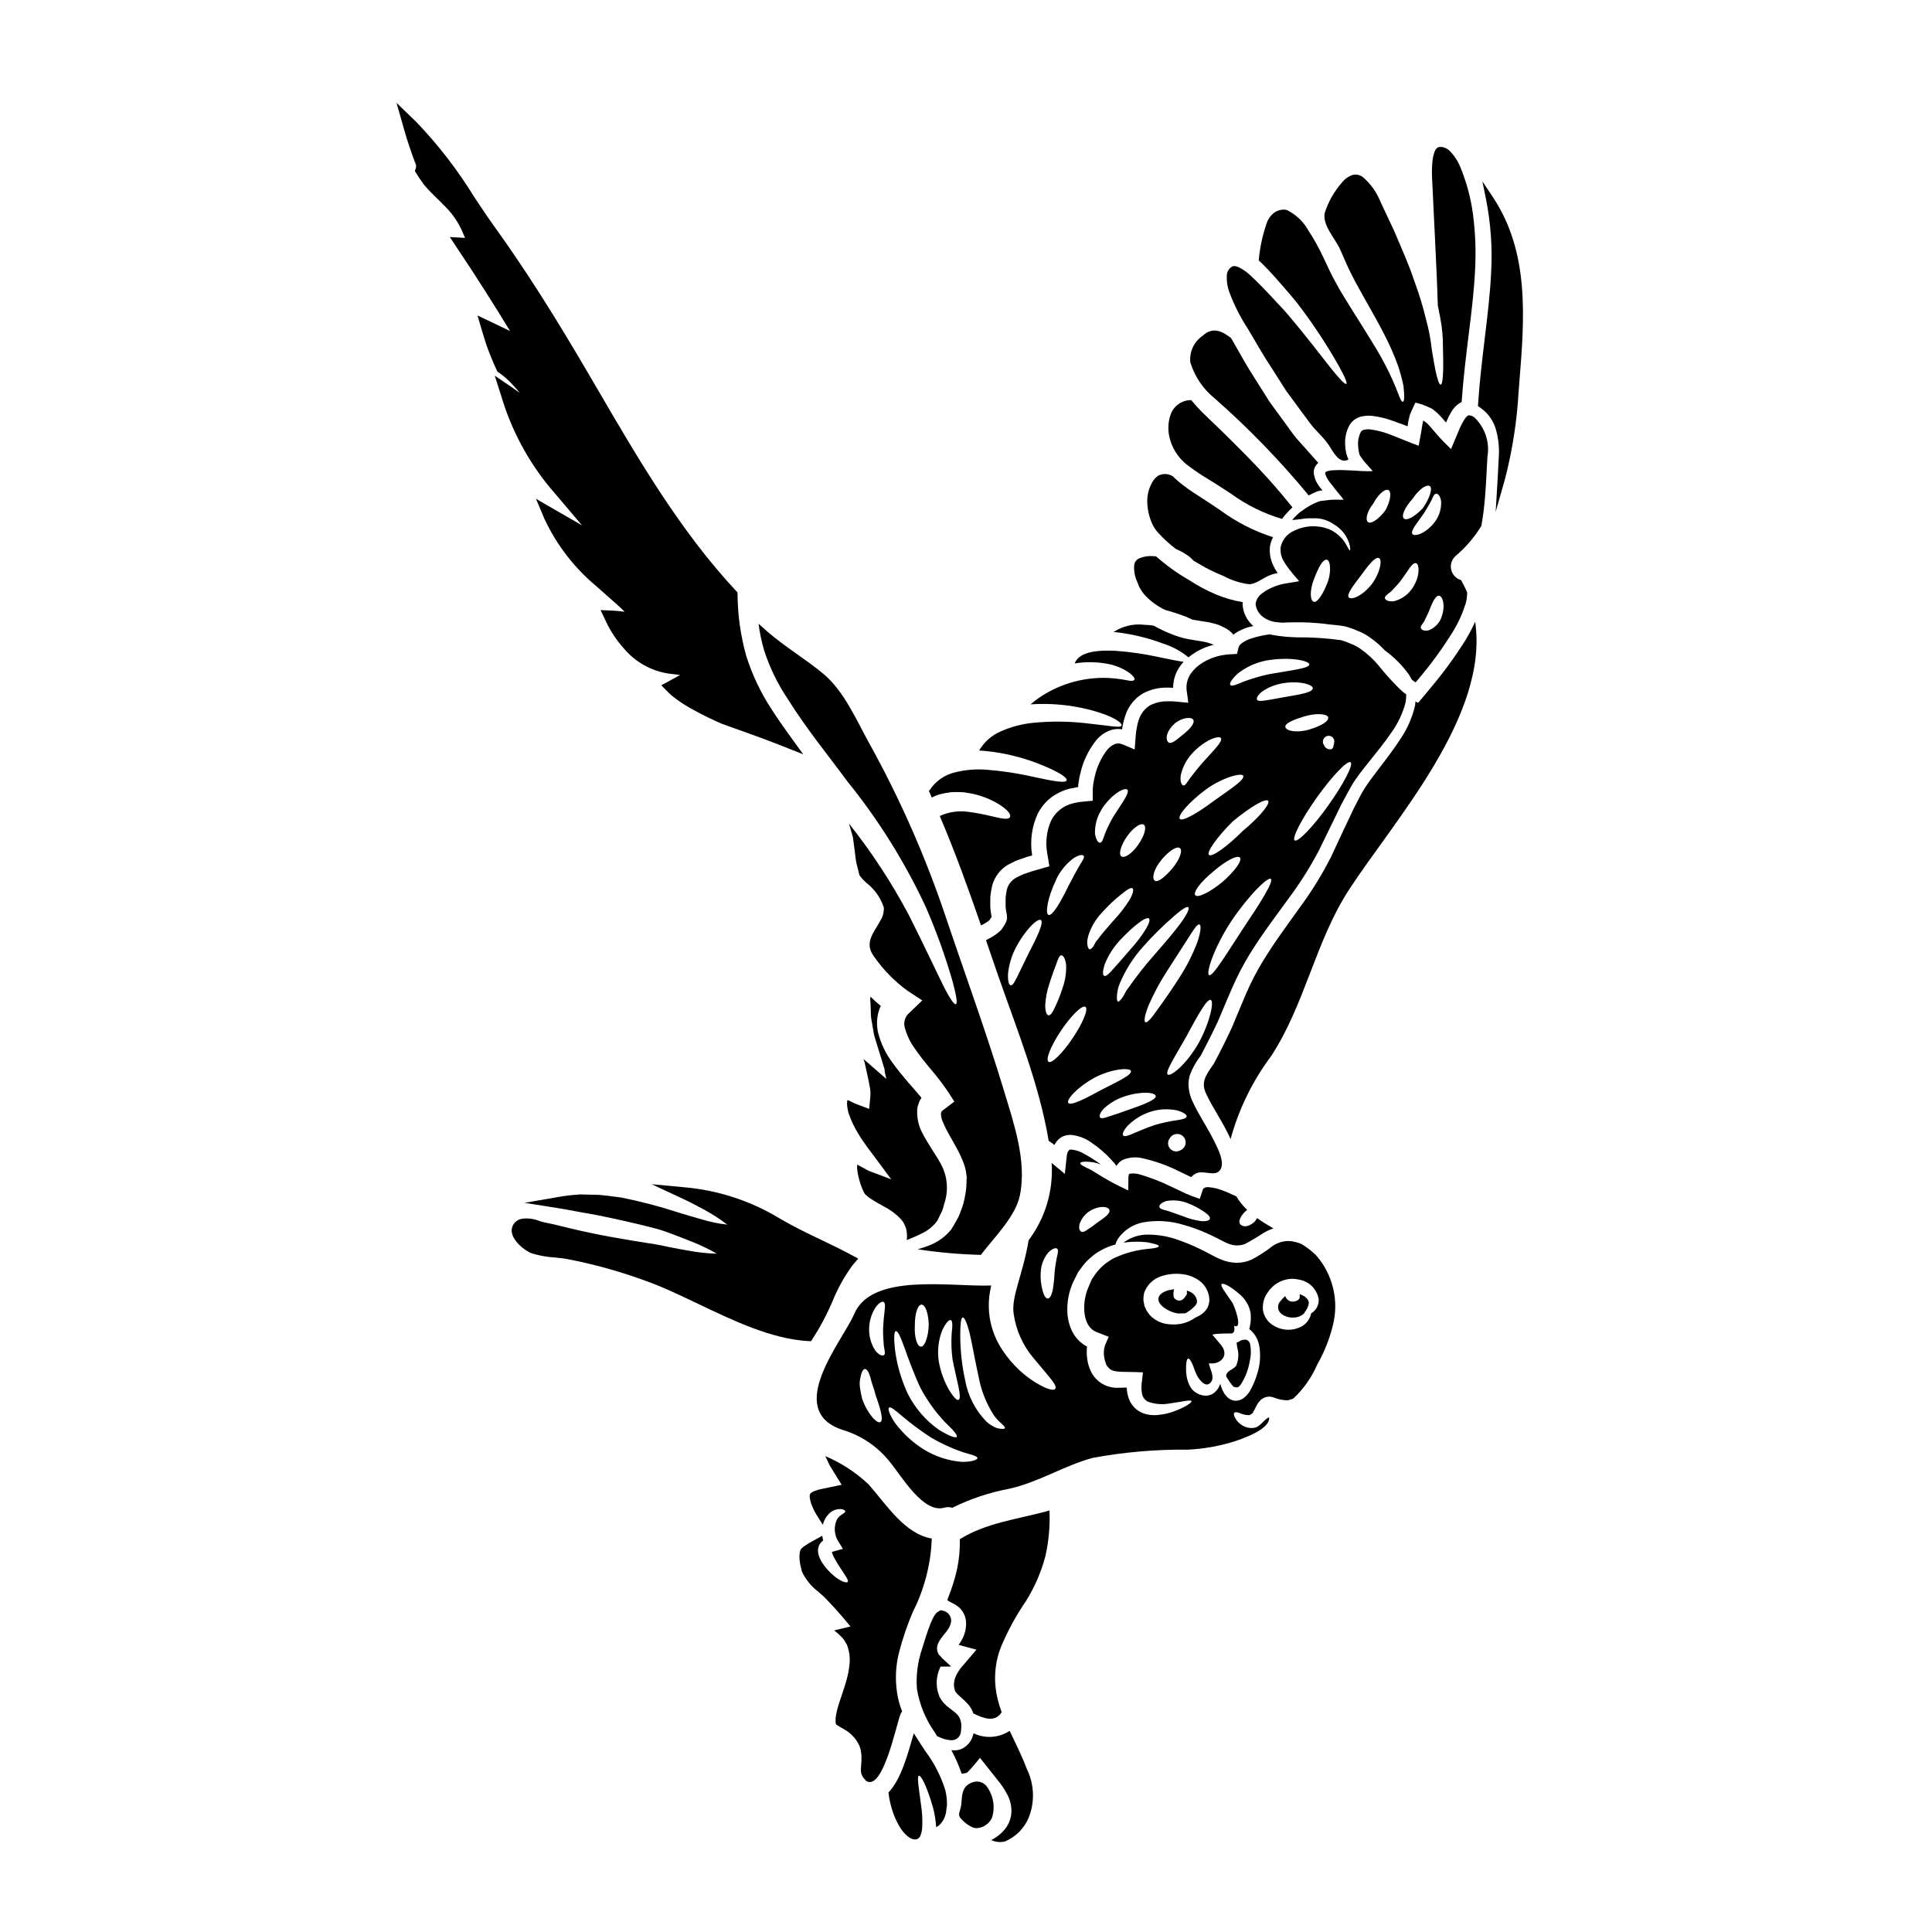
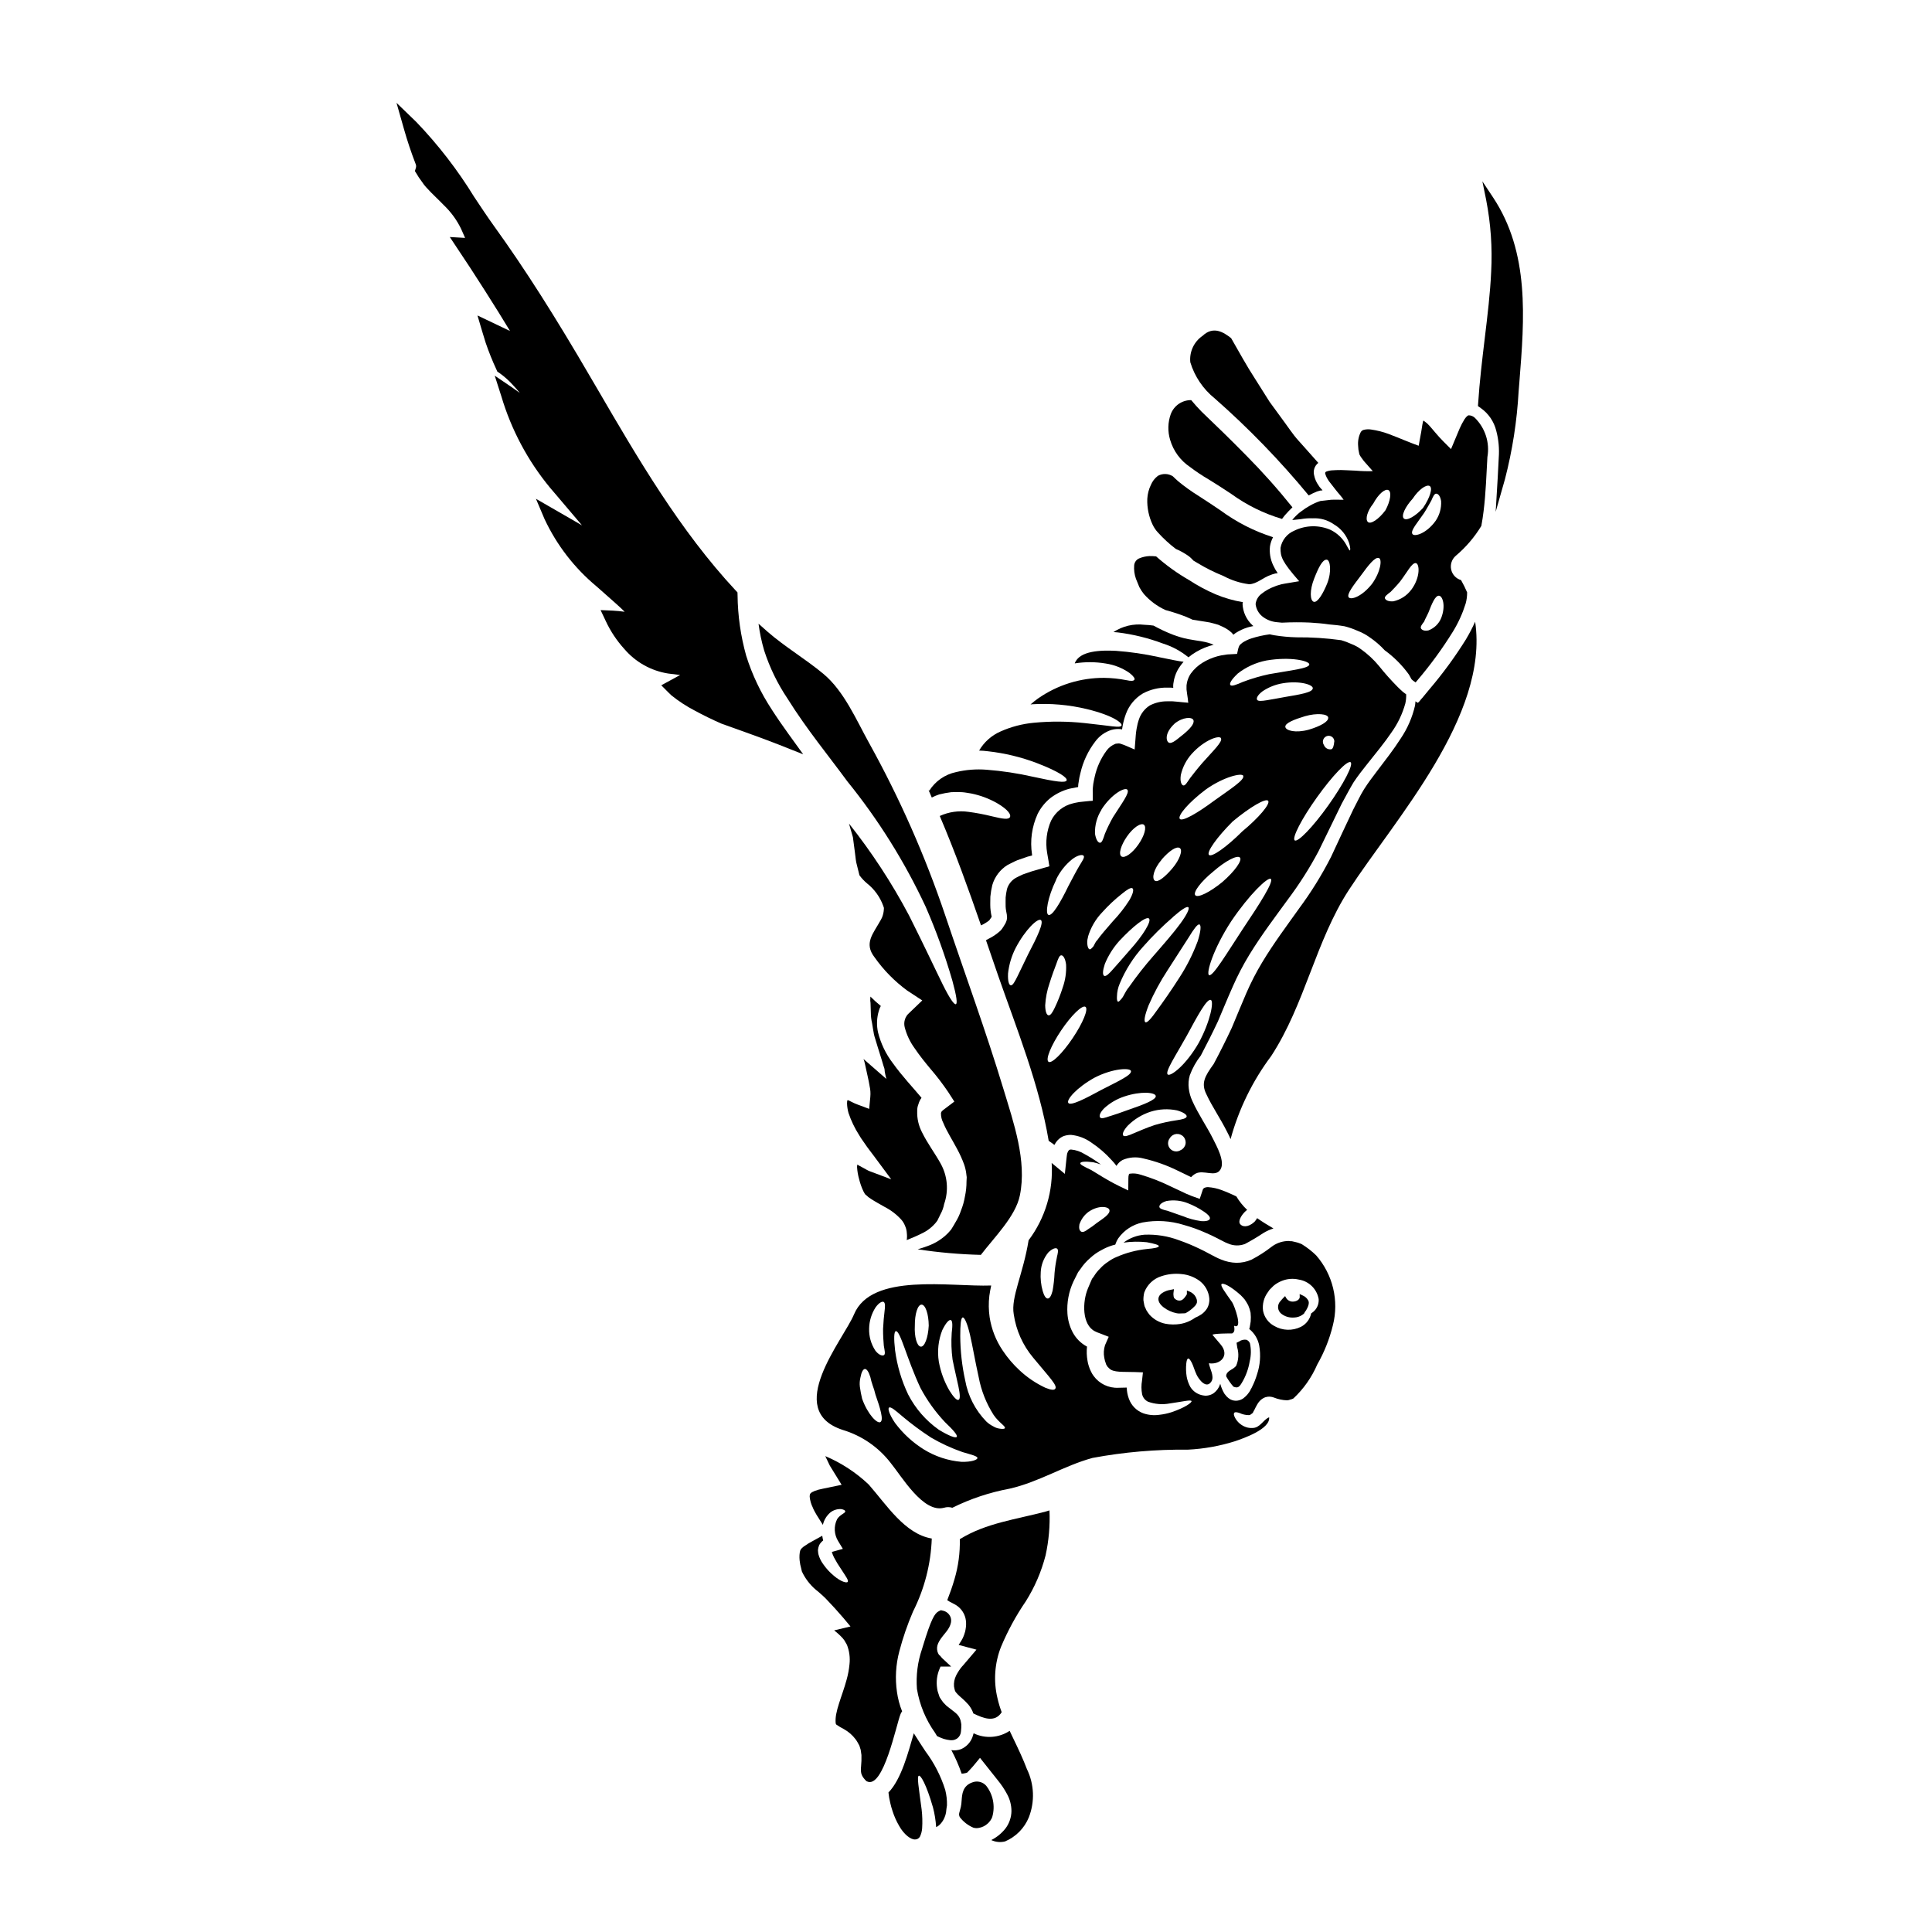
<svg xmlns="http://www.w3.org/2000/svg" fill="#000000" width="800px" height="800px" version="1.1" viewBox="144 144 512 512">
  <g>
    <path d="m398.36 551.9c0.086 3.594-0.395 7.18-1.418 10.625-0.57 1.969-1.227 3.793-1.91 5.543 0.164 0.109 0.328 0.215 0.574 0.355l1.336 0.707c1.465 0.754 2.531 2.109 2.918 3.711 0.176 0.777 0.211 1.574 0.113 2.363-0.055 0.395-0.082 0.656-0.191 1.148h-0.004c-0.059 0.238-0.129 0.477-0.215 0.707-0.121 0.375-0.27 0.738-0.438 1.09l-0.395 0.707c-0.242 0.395-0.465 0.766-0.68 1.066 1.574 0.438 3.148 0.848 4.723 1.254-1.18 1.391-2.316 2.727-3.438 4.039v0.004c-0.594 0.617-1.109 1.305-1.531 2.047-0.164 0.254-0.309 0.516-0.434 0.789-0.441 0.887-0.629 1.879-0.547 2.863 0.215 1.062 0.16 1.254 0.902 2.019 0.652 0.707 1.77 1.5 2.891 2.781 0.59 0.699 1.043 1.5 1.336 2.363 2.594 1.254 5.676 2.539 7.508-0.328-0.457-1.207-0.832-2.449-1.117-3.711-1.09-4.516-0.77-9.258 0.926-13.586 1.773-4.242 3.977-8.293 6.574-12.09 2.363-3.754 4.129-7.852 5.238-12.145 0.867-3.922 1.215-7.941 1.039-11.953-0.328 0.109-0.656 0.215-0.984 0.301-7.824 2.09-15.844 3.027-22.777 7.328z" />
    <path d="m412.44 604.52c-0.301-0.602-0.57-1.18-0.871-1.832-2.848 1.887-6.477 2.137-9.551 0.656l-0.328 1.062c-0.543 1.418-1.637 2.555-3.031 3.148-0.812 0.293-1.684 0.379-2.539 0.25 1.078 2.004 1.992 4.094 2.731 6.246 0.344-0.02 0.68-0.07 1.008-0.16 0.125-0.016 0.246-0.055 0.355-0.113l0.109-0.027 0.273-0.301 0.629-0.656c0.789-0.82 1.773-2.125 2.484-2.945 1.637 2.074 3.246 4.066 4.746 5.977 0.898 1.094 1.691 2.273 2.363 3.519 0.805 1.414 1.227 3.016 1.227 4.641-0.031 1.625-0.566 3.195-1.527 4.504-1.023 1.32-2.328 2.394-3.816 3.148 1.137 0.543 2.434 0.668 3.656 0.355 2.859-1.215 5.125-3.508 6.297-6.387 1.621-4.152 1.43-8.793-0.52-12.797-0.965-2.559-2.246-5.293-3.695-8.289z" />
    <path d="m406.97 625.46c0.809-2.852 0.199-5.922-1.641-8.246-0.926-1.023-2.391-1.363-3.672-0.855-2.547 0.914-2.695 3.07-2.816 4.805l-0.004 0.004c-0.02 0.562-0.09 1.125-0.203 1.68-0.133 0.551-0.266 1.078-0.43 1.633-0.094 0.395-0.02 0.812 0.203 1.152 0.938 1.199 2.164 2.137 3.566 2.731 0.293 0.078 0.594 0.117 0.895 0.117 1.68-0.105 3.176-1.094 3.938-2.594 0.07-0.137 0.125-0.277 0.164-0.426z" />
    <path d="m445.93 299.58c0.344 0.645 0.746 1.258 1.199 1.832 1.59 1.805 3.543 3.254 5.731 4.254 1.887 0.504 3.746 1.113 5.566 1.832 0.602 0.273 1.145 0.492 1.637 0.734 1.145 0.164 2.289 0.355 3.469 0.547 0.738 0.094 1.465 0.25 2.18 0.465l1.145 0.328 1.203 0.543c0.867 0.395 1.664 0.926 2.363 1.574 0.16 0.16 0.301 0.355 0.438 0.516 0.188-0.133 0.395-0.301 0.57-0.438 1-0.645 2.082-1.148 3.219-1.5 0.52-0.164 1.012-0.242 1.504-0.355-0.082-0.082-0.164-0.137-0.246-0.219-1.594-1.469-2.535-3.512-2.621-5.676 0.016-0.148 0.043-0.293 0.086-0.438-2.457-0.406-4.856-1.094-7.152-2.047-2.484-1.059-4.867-2.336-7.125-3.816-3.109-1.789-6.031-3.891-8.715-6.269-0.59-0.066-1.184-0.094-1.773-0.082-0.949 0.043-1.883 0.258-2.758 0.633-0.715 0.328-1.203 1.012-1.281 1.797-0.098 1.211 0.059 2.43 0.465 3.578 0.297 0.719 0.594 1.453 0.898 2.207z" />
    <path d="m459.36 267.75c1.594 1.211 3.262 2.32 4.992 3.328 1.938 1.18 3.938 2.484 5.949 3.816 4.074 2.957 8.625 5.199 13.453 6.629 0.219-0.301 0.465-0.598 0.707-0.926 0.574-0.684 1.312-1.422 2.047-2.156-3.848-4.805-7.949-9.402-12.281-13.773-4.254-4.328-8.078-8.027-11.762-11.543-0.98-1.012-1.91-2.019-2.781-3.086v-0.004c-2.418-0.027-4.594 1.469-5.43 3.742-0.777 2.18-0.832 4.551-0.164 6.769 0.855 2.945 2.719 5.496 5.269 7.203z" />
    <path d="m490.82 275.29c0.707-0.395 1.445-0.711 2.184-1.039 0.273-0.082 0.543-0.164 0.848-0.242 0.203-0.031 0.41-0.051 0.613-0.055 0.055-0.055-0.273-0.328-0.395-0.465l-0.215-0.273-0.109-0.109-0.328-0.492c-0.566-0.781-0.957-1.676-1.148-2.621-0.34-1.227 0.09-2.543 1.094-3.324-1.312-1.477-2.621-2.949-3.879-4.367-0.848-0.98-1.77-1.91-2.539-2.922-0.766-1.012-1.5-2.019-2.207-3.027-1.477-1.992-2.894-3.938-4.285-5.867-1.254-1.992-2.484-3.938-3.684-5.84-2.457-3.762-4.449-7.477-6.469-10.969 0-0.027-0.027-0.055-0.055-0.082-1.969-1.527-4.691-3.324-7.586-0.57l0.004-0.008c-2.269 1.566-3.504 4.246-3.219 6.988 1.145 3.769 3.398 7.106 6.465 9.574 8.977 7.894 17.309 16.492 24.91 25.711z" />
-     <path d="m449.47 283.07c0.363 0.762 0.844 1.461 1.418 2.074 1.438 1.586 3.019 3.035 4.723 4.332 0.98 0.418 1.918 0.918 2.812 1.5 0.688 0.426 1.305 0.957 1.828 1.574 0.395 0.219 0.734 0.465 1.145 0.684 2.16 1.312 4.422 2.441 6.769 3.379 2.137 1.156 4.465 1.906 6.875 2.215 1.996-0.055 3.66-1.746 5.625-2.43 0.355-0.145 0.719-0.262 1.09-0.355l0.328-0.082c0.168-0.031 0.344-0.051 0.52-0.055-0.473-0.688-0.883-1.418-1.23-2.176-0.719-1.543-1-3.25-0.816-4.941 0.137-0.848 0.414-1.668 0.816-2.426-5.008-1.594-9.719-4-13.945-7.121-2.074-1.367-3.957-2.676-5.785-3.82v-0.004c-1.875-1.16-3.672-2.441-5.375-3.844-0.516-0.438-0.98-0.902-1.473-1.367-1.195-0.746-2.703-0.785-3.938-0.109-0.82 0.625-1.461 1.453-1.859 2.402-0.562 1.16-0.887 2.422-0.953 3.711-0.086 2.363 0.402 4.715 1.418 6.848z" />
+     <path d="m449.47 283.07c0.363 0.762 0.844 1.461 1.418 2.074 1.438 1.586 3.019 3.035 4.723 4.332 0.98 0.418 1.918 0.918 2.812 1.5 0.688 0.426 1.305 0.957 1.828 1.574 0.395 0.219 0.734 0.465 1.145 0.684 2.16 1.312 4.422 2.441 6.769 3.379 2.137 1.156 4.465 1.906 6.875 2.215 1.996-0.055 3.66-1.746 5.625-2.43 0.355-0.145 0.719-0.262 1.09-0.355l0.328-0.082c0.168-0.031 0.344-0.051 0.52-0.055-0.473-0.688-0.883-1.418-1.23-2.176-0.719-1.543-1-3.25-0.816-4.941 0.137-0.848 0.414-1.668 0.816-2.426-5.008-1.594-9.719-4-13.945-7.121-2.074-1.367-3.957-2.676-5.785-3.82v-0.004c-1.875-1.16-3.672-2.441-5.375-3.844-0.516-0.438-0.98-0.902-1.473-1.367-1.195-0.746-2.703-0.785-3.938-0.109-0.82 0.625-1.461 1.453-1.859 2.402-0.562 1.16-0.887 2.422-0.953 3.711-0.086 2.363 0.402 4.715 1.418 6.848" />
    <path d="m398.65 603 0.039-0.395c0.035-0.242 0.055-0.484 0.059-0.73v-0.395 0.004c0.039-0.328 0.016-0.656-0.07-0.973-0.105-0.867-0.5-1.672-1.121-2.285-0.371-0.348-0.766-0.672-1.18-0.969-0.465-0.348-1.039-0.789-1.574-1.227l-0.855-0.891c-0.285-0.395-0.539-0.738-0.852-1.23-0.117-0.203-0.207-0.422-0.258-0.652-0.066-0.219-0.133-0.43-0.188-0.562h-0.004c-0.145-0.398-0.246-0.809-0.293-1.23-0.285-1.809-0.043-3.66 0.695-5.336 0.062-0.164 0.129-0.324 0.199-0.477h2.816l-2.402-2.238-0.672-0.789h-0.102c-0.18-0.266-0.324-0.559-0.43-0.863-0.441-1.574 0.246-2.797 1.742-4.625 0.828-0.988 2.211-2.641 1.781-4.328h0.004c-0.25-0.891-0.926-1.594-1.805-1.883l-0.836-0.207-0.578 0.285c-1.07 0.523-2.012 2.094-4.18 9.215l-0.238 0.789v-0.004c-1.168 3.406-1.625 7.012-1.348 10.602 0.691 4.176 2.328 8.141 4.789 11.586l0.535 0.891 0.414 0.191c0.941 0.477 1.961 0.773 3.008 0.887 0.117 0 0.23 0.02 0.348 0.02 1.293 0.059 2.41-0.895 2.555-2.18z" />
    <path d="m383.07 597.53c-0.66-1.645-1.117-3.363-1.363-5.117-0.527-3.606-0.312-7.281 0.625-10.805 0.945-3.598 2.16-7.121 3.629-10.535 3.035-6.016 4.731-12.613 4.969-19.348-7.148-1.199-11.953-8.898-16.727-14.328v0.004c-3.352-3.172-7.242-5.715-11.488-7.512 0.023 0.066 0.051 0.133 0.086 0.191l1.09 2.289c1.039 1.719 2.102 3.441 3.148 5.117l-5.117 1.066v0.004c-0.699 0.121-1.387 0.312-2.047 0.57l-0.422 0.207-0.215 0.082-0.055 0.027v0.004c-0.047 0.051-0.105 0.098-0.168 0.133-0.395 0.332-0.395 0.332-0.438 1.066 0.094 0.996 0.371 1.969 0.82 2.863l0.164 0.395 0.301 0.598c0.328 0.629 0.734 1.281 1.145 1.914 0.355 0.57 0.711 1.145 1.066 1.691 0.289-1.273 0.98-2.422 1.969-3.273 0.824-0.66 1.867-0.98 2.922-0.902 0.707 0.133 1.035 0.355 1.035 0.598 0.027 0.52-1.391 0.82-2.156 2.074-0.922 1.871-0.805 4.082 0.301 5.844l1.227 2.019-2.731 0.762c-0.059 0.023-0.125 0.035-0.188 0.027 0.133 0.512 0.324 1.008 0.57 1.477 0.574 1.086 1.215 2.137 1.914 3.148 1.18 1.828 1.969 2.867 1.746 3.301-0.219 0.438-1.832 0-3.66-1.555-1.109-0.906-2.082-1.965-2.891-3.148-0.582-0.793-1.008-1.688-1.254-2.644-0.055-0.328-0.082-0.684-0.109-1.039 0.043-0.449 0.152-0.891 0.324-1.309 0.246-0.457 0.578-0.859 0.984-1.184 0.027-0.027 0.055-0.027 0.078-0.055-0.105-0.41-0.188-0.828-0.242-1.25-0.762 0.434-1.555 0.844-2.316 1.277h-0.004c-0.93 0.48-1.824 1.027-2.676 1.641-0.707 0.602-0.82 0.762-0.953 1.449v-0.004c-0.145 0.941-0.125 1.902 0.051 2.84 0.055 0.598 0.246 1.008 0.332 1.527l0.16 0.707 0.305 0.629c0.988 1.871 2.375 3.504 4.066 4.777l0.734 0.656 0.52 0.461c0.23 0.195 0.449 0.406 0.656 0.629 0.82 0.875 1.637 1.719 2.43 2.594 1.527 1.688 3.273 3.711 4.176 4.856-1.449 0.355-2.894 0.68-4.328 1.035 0.191 0.164 0.355 0.301 0.574 0.465 0.395 0.328 0.82 0.707 1.281 1.18v0.004c0.312 0.301 0.594 0.629 0.844 0.984l0.68 1.18h0.004c0.645 1.645 0.879 3.426 0.68 5.184-0.129 1.348-0.375 2.68-0.738 3.984-0.652 2.434-1.473 4.531-2.074 6.5v-0.004c-0.289 0.887-0.527 1.785-0.707 2.699-0.141 0.719-0.195 1.453-0.164 2.188 0.055 0.543 0.055 0.395 0.219 0.625 0.645 0.445 1.32 0.848 2.019 1.199 1.207 0.676 2.258 1.598 3.082 2.703 0.211 0.289 0.402 0.586 0.574 0.898l0.242 0.465 0.055 0.055 0.164 0.395 0.027 0.082 0.055 0.188 0.215 0.684c0.082 0.438 0.137 0.875 0.191 1.34h0.008c0.031 1.051-0.004 2.106-0.109 3.148-0.074 0.574-0.055 1.156 0.055 1.723 0.121 0.453 0.336 0.883 0.625 1.254 0.234 0.316 0.5 0.605 0.789 0.871 0.027 0.027 0.055 0.027 0.109 0.027 4.363 2.102 7.777-15.145 8.895-17.848 0.105-0.254 0.242-0.496 0.41-0.715z" />
    <path d="m392.88 354.54c1.059-0.273 2.133-0.473 3.219-0.605 0.984-0.027 1.969-0.055 2.844 0s1.688 0.246 2.481 0.355h-0.004c2.367 0.48 4.641 1.328 6.742 2.512 3.109 1.801 3.82 3.148 3.492 3.738-0.395 0.707-1.77 0.52-4.914-0.242h0.004c-2.008-0.496-4.039-0.879-6.086-1.148-2.59-0.375-5.234 0.004-7.613 1.094 4.066 9.523 7.559 19.238 10.941 29.008 0.027-0.027 0.082-0.055 0.109-0.082h0.004c0.676-0.305 1.316-0.691 1.906-1.148 0.109-0.082 0.164-0.082 0.191-0.164l0.395-0.57 0.215-0.332h0.004c-0.074-0.258-0.129-0.52-0.164-0.785-0.09-0.523-0.152-1.047-0.191-1.574-0.055-1.008 0-1.992 0-2.973 0.098-1.039 0.27-2.07 0.52-3.086 0.641-2.203 2.074-4.094 4.027-5.305 0.875-0.438 1.773-0.93 2.648-1.281l2.59-0.902 1.281-0.355-0.027-0.273c-0.555-3.633-0.039-7.348 1.477-10.695 0.836-1.688 2.039-3.168 3.519-4.332 1.457-1.082 3.106-1.887 4.859-2.359 0.395-0.105 0.848-0.16 1.254-0.242 0.328-0.082 0.93-0.191 0.93-0.191 0.082 0 0.16 0 0.16-0.023l0.027-0.109v-0.004c0.004-0.414 0.047-0.828 0.137-1.23 0.098-0.797 0.254-1.586 0.465-2.359 0.699-3.07 2.059-5.949 3.984-8.438 1.055-1.41 2.523-2.461 4.203-2.996 0.867-0.25 1.777-0.316 2.672-0.195l0.164 0.082c0.027 0 0.027-0.055 0.027-0.109l0.109-0.707h0.004c0.195-1.137 0.496-2.25 0.898-3.332 0.836-2.277 2.438-4.199 4.527-5.43 1.969-1.039 4.164-1.562 6.391-1.527 0.438-0.027 1.145 0.027 1.336 0.027l0.191 0.027c0.188 0.082 0.055-0.137 0.082-0.219v-0.438c0.012-0.277 0.047-0.551 0.105-0.82 0.066-0.527 0.188-1.051 0.359-1.555 0.309-0.98 0.777-1.902 1.387-2.727 0.281-0.398 0.582-0.781 0.902-1.145-1.281-0.137-3.328-0.574-6.551-1.227l0.004-0.004c-3.75-0.828-7.551-1.383-11.379-1.664-3.793-0.191-9.715-0.109-10.918 3.328h-0.004c2.715-0.434 5.481-0.426 8.188 0.027 2.293 0.336 4.469 1.203 6.363 2.535 1.117 0.902 1.445 1.449 1.254 1.773-0.188 0.328-0.875 0.395-2.102 0.109v0.004c-1.949-0.387-3.926-0.594-5.914-0.617-6.273-0.031-12.406 1.887-17.543 5.484-0.652 0.465-1.309 0.988-1.969 1.574 0.109-0.027 0.246-0.027 0.355-0.055h-0.004c4.914-0.301 9.848 0.129 14.633 1.285 7.148 1.746 9.414 3.766 9.141 4.328-0.301 0.762-2.894 0.078-9.77-0.629h-0.004c-4.496-0.488-9.031-0.516-13.535-0.082-3.016 0.289-5.961 1.062-8.73 2.293-2.394 1.039-4.394 2.816-5.707 5.074 0.805 0.023 1.609 0.086 2.406 0.191 4.406 0.496 8.734 1.539 12.879 3.113 6.141 2.363 8.133 3.938 7.914 4.586-0.277 0.734-2.781 0.395-8.949-0.957-4.035-0.918-8.129-1.539-12.254-1.855-2.719-0.219-5.453-0.008-8.105 0.625-2.93 0.617-5.484 2.387-7.086 4.914l-0.191-0.133c0.273 0.68 0.574 1.309 0.848 1.969l-0.004-0.004c0.625-0.328 1.277-0.602 1.949-0.82z" />
    <path d="m352.71 329.15c5.117 8.188 10.969 15.258 15.773 21.828v0.004c8.273 10.207 15.266 21.387 20.82 33.293 2.785 6.379 5.152 12.934 7.086 19.621 1.145 4.176 1.363 6.059 0.926 6.223-0.438 0.164-1.574-1.367-3.465-5.184s-4.695-9.879-9.004-18.449h-0.004c-4.531-8.543-9.84-16.656-15.852-24.23 0.355 1.199 0.707 2.402 1.035 3.602 0.164 1.227 0.328 2.484 0.492 3.711 0.164 0.984 0.188 1.883 0.395 2.977l0.848 3.41-0.004-0.004c0.59 0.809 1.277 1.543 2.047 2.184 1.938 1.539 3.41 3.582 4.254 5.906l0.191 0.57-0.027 0.492c-0.047 0.711-0.215 1.414-0.488 2.074-0.16 0.355-0.242 0.438-0.355 0.68-1.992 3.606-4.504 6.113-1.609 9.84 2.387 3.391 5.312 6.367 8.656 8.816l3.984 2.617-3.387 3.246 0.004 0.004c-1.129 0.918-1.625 2.406-1.281 3.82 0.512 2.004 1.402 3.891 2.617 5.566 1.281 1.914 2.781 3.766 4.328 5.625h0.004c1.637 1.91 3.168 3.914 4.578 6l1.637 2.539-2.672 2.019c-0.68 0.52-0.762 0.598-0.875 1.035h0.004c-0.02 0.914 0.195 1.816 0.629 2.621 0.898 2.211 2.43 4.559 3.707 6.988 0.684 1.266 1.277 2.582 1.777 3.934 0.273 0.766 0.465 1.559 0.574 2.363l0.055 0.461 0.027 0.219 0.051 0.355v0.137l-0.051 1.035c0.004 1.332-0.133 2.656-0.414 3.957-0.211 1.27-0.559 2.516-1.035 3.711-0.371 1.121-0.875 2.195-1.5 3.195-0.246 0.461-0.52 0.898-0.789 1.336l-0.191 0.305-0.141 0.238-0.055 0.082-0.164 0.16-0.625 0.711-0.004 0.004c-1.488 1.508-3.297 2.66-5.293 3.379-0.957 0.355-1.859 0.656-2.731 0.902 5.543 0.844 11.137 1.336 16.742 1.477 3.543-4.641 9.227-10.211 10.344-15.777 1.883-9.172-1.664-19.266-4.309-28.023-4.695-15.527-10.289-30.727-15.449-46.094-5.328-15.805-12.078-31.094-20.164-45.684-3.414-6.141-6.633-13.777-12.117-18.367-4.746-3.961-10.152-7.125-14.793-11.164-0.82-0.707-1.609-1.445-2.43-2.156v0.004c0.312 2.41 0.816 4.793 1.504 7.125 1.461 4.512 3.543 8.797 6.188 12.73z" />
    <path d="m452.18 314.54c2.469 0.77 4.769 2.012 6.769 3.656 0.633-0.523 1.309-1 2.019-1.418 1.453-0.859 3.023-1.504 4.664-1.91-0.961-0.414-1.969-0.707-3-0.875-1.312-0.219-2.566-0.395-3.793-0.629-0.703-0.137-1.395-0.309-2.078-0.516-0.652-0.191-1.199-0.395-1.797-0.602-1.812-0.691-3.574-1.512-5.269-2.457-0.805-0.117-1.617-0.188-2.43-0.215-2.871-0.348-5.773 0.34-8.188 1.934l1.094 0.082c4.106 0.504 8.137 1.492 12.008 2.949z" />
    <path d="m462.22 423.75c1.574-3.004 3.109-6.035 4.531-9.055 1.336-3.113 2.539-6.113 3.902-9.145h-0.004c1.297-2.961 2.789-5.836 4.477-8.594 3.301-5.375 6.875-10.039 10.102-14.492 3.082-4.098 5.84-8.43 8.238-12.961 2.156-4.422 4.176-8.598 6.09-12.496 1.09-1.969 2.047-3.848 3.148-5.676 1.199-1.801 2.457-3.387 3.629-4.859 2.402-3 4.613-5.703 6.41-8.348v-0.004c1.672-2.328 2.918-4.934 3.684-7.695 0.18-0.797 0.254-1.613 0.219-2.43l-0.848-0.629c-0.52-0.438-0.984-0.93-1.449-1.363h0.004c-1.742-1.758-3.391-3.609-4.934-5.547-1.367-1.652-2.945-3.121-4.691-4.367-0.793-0.594-1.664-1.07-2.594-1.422-0.871-0.406-1.773-0.742-2.699-1.008-3.922-0.543-7.883-0.797-11.844-0.762-1.977-0.047-3.949-0.23-5.902-0.547-0.395-0.055-0.789-0.164-1.18-0.246l-0.004-0.004c-1.664 0.219-3.309 0.586-4.91 1.098-0.836 0.27-1.633 0.656-2.363 1.145-0.707 0.652-0.902 0.395-1.395 2.949-0.598 0.055-1.281 0.055-1.938 0.109l-0.492 0.023-0.273 0.027-0.492 0.082h0.008c-0.695 0.078-1.379 0.207-2.047 0.395-1.375 0.379-2.688 0.949-3.902 1.691-1.215 0.742-2.273 1.715-3.113 2.867-0.383 0.559-0.676 1.176-0.875 1.828-0.109 0.316-0.18 0.648-0.215 0.98-0.043 0.168-0.062 0.344-0.055 0.52v0.902c0.109 0.848 0.215 1.691 0.355 2.539l0.055 0.625 0.055 0.301c0.027 0.109-0.191 0.027-0.273 0.027l-1.254-0.109c-0.875-0.078-1.746-0.188-2.594-0.242-0.734 0-0.957-0.027-1.422 0v-0.004c-1.613-0.02-3.203 0.355-4.637 1.09-1.336 0.844-2.344 2.113-2.867 3.606-0.297 0.852-0.516 1.727-0.656 2.617l-0.133 0.875c-0.082 0.52-0.082 1.039-0.137 1.527-0.082 1.012-0.164 2.047-0.242 3.059-1.227-0.492-2.539-1.18-3.82-1.555h-0.004c-0.23-0.066-0.473-0.074-0.711-0.027-0.191 0.055-0.395 0-0.574 0.082-0.922 0.363-1.727 0.977-2.316 1.77-1.523 2.055-2.594 4.406-3.148 6.902-0.133 0.656-0.301 1.312-0.395 1.969-0.055 0.328-0.078 0.652-0.105 0.98-0.082 0.547 0 1.449-0.027 2.129v1.09c-0.027 0.082 0.027 0.191-0.027 0.246l-0.277 0.027-0.516 0.027-2.102 0.215v0.004c-0.449 0.027-0.898 0.094-1.34 0.195-0.328 0.078-0.652 0.105-0.98 0.215-2.531 0.59-4.664 2.281-5.812 4.613-1.164 2.668-1.523 5.617-1.039 8.488 0.039 0.328 0.094 0.656 0.168 0.98l0.215 1.227 0.191 1.25c0.082 0.137-0.027 0.164-0.137 0.164l-0.301 0.109-0.629 0.16c-1.18 0.359-2.402 0.684-3.602 1.039l-2.289 0.789c-0.734 0.301-1.34 0.652-2.019 0.984v0.008c-1.086 0.656-1.883 1.695-2.238 2.914-0.164 0.73-0.281 1.469-0.355 2.211 0 0.82-0.027 1.664 0 2.457 0.02 0.387 0.066 0.77 0.137 1.145 0.156 0.625 0.238 1.266 0.246 1.91-0.055 0.449-0.191 0.883-0.395 1.285l-0.52 0.875-0.395 0.602v-0.004c-0.203 0.316-0.461 0.594-0.762 0.82-0.852 0.738-1.797 1.359-2.812 1.855-0.215 0.137-0.465 0.246-0.707 0.395 1.09 3.148 2.184 6.332 3.273 9.523 4.914 14.055 10.859 28.793 13.344 43.633 0.395 0.277 0.789 0.547 1.18 0.82 0.109 0.086 0.211 0.176 0.305 0.273 0.078-0.027-0.137 0.188 0.461-0.711 0.465-0.668 1.094-1.203 1.828-1.555 0.688-0.277 1.422-0.41 2.16-0.395 1.926 0.191 3.773 0.887 5.348 2.019 2 1.328 3.824 2.906 5.426 4.695 0.457 0.469 0.875 0.969 1.258 1.5 0.387-0.664 0.957-1.211 1.637-1.574 1.73-0.746 3.664-0.887 5.488-0.395 3.164 0.719 6.234 1.809 9.141 3.25 0.926 0.438 1.828 0.875 2.727 1.312 0.242 0.137 0.52 0.242 0.789 0.395v-0.004c0.34-0.375 0.738-0.688 1.18-0.93 2.129-1.145 5.266 1.117 6.606-1.117 1.281-2.102-1.066-6.25-1.938-8.023-1.691-3.387-3.879-6.473-5.543-10.156l0.004 0.004c-0.48-1.031-0.793-2.133-0.926-3.266-0.156-1.176-0.066-2.375 0.27-3.516 0.695-1.879 1.676-3.637 2.91-5.211zm11.137-33.566c-4.426 6.738-7.996 12.742-8.953 12.227-0.82-0.465 1.121-6.957 5.867-14.246 4.773-7.086 9.742-11.844 10.504-11.246 0.82 0.68-2.809 6.41-7.418 13.266zm-12.594-8.926c-0.652-0.789 1.477-3.629 4.805-6.328 3.148-2.754 6.273-4.394 7.012-3.684 0.734 0.707-1.336 3.629-4.637 6.496-3.32 2.723-6.512 4.281-7.172 3.512zm0.602 12.281-0.004-0.004c-1.246 3.344-2.856 6.535-4.801 9.527-2.211 3.469-4.328 6.469-5.867 8.57-1.527 2.184-2.672 3.523-3.148 3.273-0.477-0.246-0.164-1.91 0.848-4.477h-0.004c1.418-3.246 3.106-6.371 5.047-9.332 2.156-3.387 4.121-6.438 5.57-8.66 1.363-2.234 2.363-3.629 2.867-3.438 0.5 0.195 0.348 1.891-0.5 4.535zm9.25-31.793c4.641-3.871 8.871-6.328 9.469-5.512 0.598 0.82-2.484 4.477-6.875 8.105-4.148 4.148-8.105 6.93-8.816 6.223-0.715-0.711 2.082-4.668 6.231-8.816zm31.305-15.742c0.82 0.598-1.832 5.703-5.902 11.434-4.074 5.731-8.078 9.84-8.895 9.277-0.82-0.562 1.801-5.703 5.902-11.434 4.098-5.734 8.055-9.855 8.918-9.281zm-4.328-5.461c-0.105 1.035-0.301 1.855-0.762 2.019l-0.008-0.004c-0.84 0.156-1.672-0.312-1.969-1.117-0.262-0.383-0.34-0.863-0.215-1.312 0.129-0.449 0.445-0.816 0.867-1.008 0.473-0.211 1.02-0.164 1.449 0.125 0.43 0.289 0.68 0.777 0.66 1.297zm-1.609-6.356c0.137 1.035-2.047 2.262-5.156 3.191-3.496 0.953-6.031 0.242-6.195-0.711-0.191-1.035 2.484-2.047 5.211-2.867 3.109-0.898 6.051-0.629 6.16 0.383zm-4.094-7.75c-0.055 1.062-3.383 1.609-7.285 2.262-1.938 0.355-3.684 0.68-4.914 0.875-1.34 0.215-2.363 0.301-2.566-0.164s0.246-1.281 1.422-2.18l-0.004-0.004c1.633-1.105 3.484-1.84 5.43-2.156 4.477-0.738 8.051 0.379 7.941 1.363zm-19.949-3.879h-0.004c2.238-1.77 4.867-2.973 7.668-3.519 6.414-1.094 11.379 0.105 11.379 1.035 0 1.09-5.047 1.574-10.672 2.594-2.34 0.504-4.637 1.18-6.875 2.019-1.797 0.789-3.055 1.281-3.383 0.848-0.324-0.438 0.402-1.562 1.91-2.977zm1.527 27.07c0.395 1.062-3.301 3.41-7.723 6.578-4.394 3.273-8.457 5.621-9.09 4.801-0.629-0.82 2.293-4.328 6.93-7.805 4.777-3.387 9.625-4.477 9.906-3.586zm-5.902-9.988c0.516 0.902-2.102 3.356-4.883 6.496-1.367 1.574-2.566 3.113-3.273 4.039-0.789 1.121-1.312 2.129-1.859 1.969-0.438-0.137-0.875-1.039-0.625-2.703l-0.008-0.004c0.473-2.137 1.496-4.113 2.973-5.731 3.34-3.656 7.246-4.941 7.707-4.066zm-12.336-3.844c2.262-1.832 4.723-1.859 5.051-0.93 0.328 0.93-1.039 2.402-2.676 3.738-1.281 0.953-3.055 2.781-3.938 2.152-0.699-0.516-0.969-2.59 1.598-4.965zm-3.414 36.023c1.992-2.293 3.938-3.633 4.828-3.086 0.895 0.547-0.027 3.148-1.992 5.434-1.742 2.047-3.766 3.816-4.613 3.219-0.848-0.602-0.344-3.035 1.812-5.57zm3.059 15.168c2.152-1.855 3.629-2.891 4.039-2.562s-0.395 1.992-2.102 4.328c-1.707 2.34-4.285 5.293-7.086 8.512h-0.004c-2.348 2.668-4.543 5.469-6.578 8.383-0.871 1.008-1.277 2.234-1.797 2.867-0.52 0.629-0.848 1.008-1.066 0.93-0.219-0.078-0.328-0.574-0.273-1.395v-0.004c0.027-1.164 0.273-2.312 0.734-3.383 1.492-3.594 3.586-6.902 6.195-9.781 2.473-2.812 5.137-5.449 7.973-7.898zm-6.414 0.395c0.848 0.629-1.555 4.559-5.074 8.434-1.691 1.938-3.191 3.684-4.285 4.883-1.145 1.34-2.019 2.156-2.484 1.91-0.465-0.246-0.395-1.391 0.164-3.109h-0.004c0.914-2.242 2.207-4.312 3.82-6.113 3.75-4.016 7.106-6.59 7.894-5.984zm-1.336-24.832c0.82 0.574 0.188 2.922-1.449 5.266-1.637 2.348-3.629 3.711-4.477 3.148-0.848-0.562-0.16-2.949 1.449-5.269 1.605-2.324 3.664-3.731 4.512-3.133zm-11.246-3.984c2.727-4.258 6.277-6.004 6.875-5.293 0.738 0.762-1.555 3.738-3.738 7.203l-0.004-0.004c-0.832 1.453-1.566 2.957-2.207 4.504-0.438 1.395-0.789 2.402-1.312 2.363-0.523-0.039-1.062-0.844-1.312-2.43h0.004c-0.07-2.238 0.535-4.441 1.73-6.332zm-3.574 33.781h-0.004c0.723-2.492 2.043-4.766 3.848-6.629 1.586-1.766 3.32-3.391 5.188-4.859 1.363-1.117 2.363-1.742 2.781-1.445 0.422 0.301 0.137 1.5-0.82 3.148-1.277 2.004-2.75 3.879-4.391 5.598-1.719 1.992-3.328 3.816-4.121 4.992-0.574 0.52-0.789 1.422-1.145 1.801-0.359 0.383-0.629 0.68-0.875 0.625-0.242-0.055-0.438-0.395-0.547-0.926-0.16-0.762-0.117-1.551 0.121-2.289zm-8.434-15.223-0.004-0.004c1.023-2.148 2.527-4.031 4.394-5.508 1.473-1.062 2.59-1.18 2.894-0.848 0.395 0.395-0.332 1.395-1.148 2.754-0.707 1.18-1.742 3.148-2.867 5.293-2.125 4.398-4.309 8.082-5.293 7.644-0.859-0.34-0.289-4.516 2.059-9.32zm-7.383 19.727c-1.094 2.266-2.074 4.328-2.809 5.812-0.734 1.484-1.281 2.512-1.801 2.457-0.52-0.055-0.82-1.199-0.734-3.082h-0.008c0.254-2.394 0.945-4.715 2.047-6.856 2.59-4.914 5.836-7.91 6.656-7.367 0.875 0.617-1.008 4.574-3.352 9.035zm4.504 13.59h-0.004c0.113-1.992 0.496-3.957 1.145-5.84 0.652-2.098 1.34-3.938 1.797-5.117 0.465-1.34 0.82-2.363 1.367-2.316 0.465 0.027 1.039 0.844 1.227 2.457l0.004-0.004c0.102 2.078-0.203 4.152-0.902 6.113-0.566 1.801-1.262 3.559-2.074 5.266-0.598 1.281-1.145 2.129-1.664 2.074-0.52-0.055-0.871-1.008-0.898-2.617zm0.871 14.93c-0.844-0.574 0.656-4.285 3.356-8.297 2.699-4.012 5.598-6.82 6.441-6.25 0.848 0.57-0.684 4.285-3.387 8.297-2.699 4.008-5.566 6.856-6.414 6.266zm5.242 10.887c-0.52-0.789 2.152-4.012 7.016-6.691 4.856-2.484 9.465-2.644 9.605-1.715 0.191 1.09-3.492 2.727-7.871 4.992-4.25 2.312-8.156 4.332-8.754 3.43zm11.051 3.519c-1.312 0.465-2.32 0.789-2.621 0.355-0.301-0.434 0-1.336 1.117-2.457 1.52-1.383 3.312-2.434 5.266-3.082 4.453-1.5 8.266-1.117 8.379-0.137s-3.191 2.266-7.176 3.629c-1.941 0.727-3.758 1.324-4.969 1.707zm18.801 8.977c-0.887 0.617-2.094 0.484-2.828-0.305-0.734-0.793-0.773-2.004-0.094-2.844 0.363-0.613 0.992-1.016 1.699-1.09s1.406 0.188 1.887 0.711c0.48 0.52 0.688 1.242 0.559 1.938-0.133 0.699-0.586 1.293-1.223 1.605zm-1.18-7.871c-1.938 0.285-3.856 0.703-5.734 1.254-2.156 0.707-4.094 1.574-5.488 2.152-1.5 0.684-2.594 1.039-2.894 0.629-0.301-0.41 0.109-1.422 1.281-2.676h0.008c1.68-1.66 3.727-2.902 5.973-3.629 2.262-0.711 4.668-0.832 6.988-0.352 1.746 0.492 2.703 1.18 2.566 1.664-0.137 0.484-1.164 0.738-2.691 0.961zm-2.293-12.117c-0.875-0.625 2.156-5.117 4.996-10.234 2.922-5.43 5.348-9.879 6.383-9.547 0.902 0.301-0.055 5.594-3.148 11.324-3.394 5.973-7.488 9.031-8.227 8.457z" />
    <path d="m389.25 608.11c-0.953-1.449-2.019-3.059-3.082-4.773-1.477 5.047-3.273 12.145-6.715 15.688v0.004c0.09 0.918 0.246 1.828 0.465 2.727 0.168 0.758 0.379 1.504 0.629 2.238 0.434 1.34 1.008 2.633 1.715 3.852 1.281 2.316 3.113 3.684 4.231 3.629 0.523 0.008 1.012-0.262 1.285-0.711 0.34-0.699 0.543-1.461 0.598-2.238 0.109-1.664 0.062-3.336-0.133-4.996-0.789-6.031-1.312-8.84-0.711-8.949 0.465-0.109 1.914 2.156 3.711 8.379 0.449 1.707 0.73 3.453 0.844 5.211l0.027 0.027c0.273-0.137 0.527-0.301 0.766-0.492 0.602-0.547 1.074-1.219 1.395-1.965 0.203-0.453 0.352-0.934 0.434-1.422 0.055-0.598 0.137-1.18 0.242-1.855h0.004c0.039-1.398-0.117-2.793-0.465-4.148-1.16-3.672-2.93-7.121-5.238-10.203z" />
-     <path d="m474.69 231.11c2.047 3.438 4.094 7.121 6.523 10.75 1.18 1.859 2.363 3.738 3.606 5.676 1.363 1.832 2.727 3.711 4.144 5.625 0.711 0.953 1.422 1.938 2.156 2.918 1.574 2.156 3.738 3.848 5.184 6.117 1.012 1.555 2.648 4.914 5.051 3.574v-0.004c-0.52-1.098-0.805-2.285-0.848-3.496-0.191-1.934 0.195-3.883 1.117-5.594 0.652-1.094 1.699-1.895 2.922-2.238 1.027-0.27 2.094-0.34 3.148-0.219 1.883 0.23 3.734 0.68 5.512 1.34 0.875 0.301 1.746 0.625 2.621 0.953l1.035 0.395 0.109 0.055c0.109 0.055 0.055-0.105 0.082-0.16l0.133-0.984c0.137-0.574 0.191-0.93 0.465-1.938 0.355-0.848 0.734-1.664 1.121-2.512l0.301-0.629c0.133-0.078 0.395 0.082 0.625 0.109l1.34 0.395c0.863 0.328 1.711 0.703 2.539 1.121 0.465 0.395 1.008 0.762 1.418 1.18 0.418 0.398 0.82 0.816 1.199 1.258l0.93 1.062c0.027 0.055 0.082 0.082 0.109 0.109l0.055-0.137c0.418-1.047 0.93-2.051 1.527-3.004 0.629-0.984 1.504-1.781 2.539-2.32 0.902-12.934 3.055-24.34 3.543-34.711 0.289-4.965 0.117-9.941-0.52-14.875-0.566-4.359-1.707-8.625-3.387-12.688-0.676-1.648-1.68-3.144-2.949-4.394-0.469-0.406-1.031-0.695-1.637-0.844-0.449-0.109-0.922-0.09-1.363 0.055-0.367 0.258-0.652 0.621-0.82 1.039-0.254 0.676-0.438 1.379-0.543 2.098-0.195 1.637-0.25 3.289-0.164 4.938 0.328 6.902 0.625 12.938 0.875 18.148 0.328 6.383 0.52 11.543 0.652 15.664 0.219 1.062 0.395 2.074 0.602 3.055v0.004c0.539 2.731 0.793 5.512 0.762 8.297 0.082 2.363 0.082 4.094 0.055 5.512-0.055 2.809-0.305 4.066-0.656 4.121-0.355 0.055-0.82-1.09-1.418-3.902-0.273-1.422-0.602-3.273-0.957-5.461h0.004c-0.285-2.66-0.789-5.293-1.5-7.871-0.848-3.535-1.914-7.016-3.195-10.422-1.281-3.984-3.246-8.297-5.32-13.211-1.121-2.402-2.363-4.969-3.606-7.668-1.004-2.496-2.594-4.715-4.637-6.465-0.77-0.586-1.762-0.797-2.703-0.574-1.188 0.41-2.227 1.172-2.973 2.184-2.012 2.312-3.523 5.016-4.445 7.938-0.602 3.246 2.781 6.742 4.039 9.496 1.18 2.594 2.074 4.914 3.191 6.957 1.008 2.102 2.207 4.094 3.219 5.953 2.129 3.762 3.984 7.039 5.488 10.012l-0.004 0.004c1.293 2.512 2.43 5.102 3.41 7.75 0.625 1.816 1.137 3.664 1.531 5.543 0.328 2.973 0.242 4.227-0.137 4.281-0.984 0.137-1.312-4.828-8.105-15.742-1.664-2.754-3.684-5.902-5.981-9.582-1.117-1.883-2.402-3.766-3.574-6.031-1.281-2.184-2.363-4.695-3.492-7.043l0.004 0.004c-1.18-2.5-2.531-4.918-4.043-7.231-1.301-2.25-3.246-4.059-5.582-5.195-0.465-0.113-0.945-0.129-1.418-0.051-0.547 0.086-1.078 0.258-1.574 0.516-1.059 0.688-1.859 1.703-2.289 2.891-1.137 3.238-1.863 6.602-2.156 10.02l0.902 0.82c2.184 2.18 3.793 4.012 5.488 5.977 1.691 1.965 3.246 3.711 4.531 5.461l-0.004-0.008c3.707 4.906 7.086 10.047 10.125 15.391 1.855 3.301 2.457 4.828 2.156 5.051-0.301 0.219-1.504-0.957-3.879-3.906-2.375-2.949-5.902-7.695-11.352-14.168-1.34-1.637-2.949-3.191-4.586-5.023-1.609-1.719-3.602-3.789-5.512-5.566l0.004 0.004c-0.898-0.867-1.918-1.594-3.027-2.16-0.402-0.223-0.852-0.359-1.312-0.391-0.293-0.008-0.582 0.09-0.816 0.27-0.781 0.57-1.223 1.492-1.184 2.457-0.055 1.434 0.176 2.863 0.684 4.203 1.262 3.398 2.902 6.641 4.891 9.672z" />
    <path d="m290.87 274.54 7.363 8.68-12.203-7.035 2.293 5.41h0.004c3.227 6.883 7.93 12.965 13.777 17.82l2.289 2.023c2.207 1.949 3.988 3.512 5.152 4.688-0.984-0.133-2.051-0.25-3.125-0.301l-3.258-0.145 1.391 2.949c1.25 2.676 2.894 5.148 4.879 7.336 2.969 3.492 7.094 5.809 11.621 6.523l3.191 0.395-5 2.727 1.848 1.859c0.238 0.242 0.512 0.512 0.852 0.824v-0.004c1.906 1.535 3.965 2.879 6.137 4.008 2.293 1.246 4.723 2.434 7.125 3.481l8.285 2.973c2.332 0.855 4.723 1.73 7.129 2.68l6.238 2.473-3.938-5.449c-1.457-2.023-2.938-4.152-4.394-6.41l0.004-0.004c-2.91-4.414-5.195-9.211-6.781-14.258-1.461-5.227-2.231-10.625-2.289-16.055l-0.023-0.738-0.508-0.543c-14.699-15.777-25.914-34.992-36.73-53.562l-1.387-2.363c-9.777-16.805-17.75-29.32-25.863-40.578-1.738-2.418-3.481-5.035-5.266-7.727v0.004c-4.391-7.16-9.535-13.828-15.348-19.887l-5.258-5.082 1.996 7.016c0.875 3.086 1.867 6.047 3.035 9.086v-0.004c0.172 0.34 0.211 0.734 0.113 1.102l-0.27 0.883 0.496 0.789c0.172 0.27 0.336 0.543 0.5 0.824l1.395 1.969 0.004-0.004c0.199 0.273 0.422 0.539 0.656 0.785 0.75 0.852 1.637 1.723 2.602 2.664 0.633 0.621 1.309 1.277 1.992 1.988 1.887 1.801 3.441 3.922 4.582 6.266l1.074 2.43-4.051-0.234 5.481 8.266c2.625 4.062 5.227 8.094 7.504 11.785l2.973 4.852-8.625-4.113 1.254 4.234c0.309 1.023 0.609 2.047 0.922 3.008 0.828 2.422 1.781 4.797 2.859 7.117l0.23 0.52 0.477 0.316v-0.004c1.324 0.934 2.543 2.012 3.625 3.219 0.699 0.727 1.309 1.438 1.852 2.109-0.602-0.441-1.238-0.902-1.922-1.363l-4.723-3.203 1.742 5.438v-0.004c2.629 8.879 7.027 17.133 12.922 24.27 0.379 0.449 0.754 0.902 1.098 1.285z" />
-     <path d="m358.95 499.42 1.902-3.055c1.391-2.394 2.633-4.867 3.727-7.41 1.375-3.43 3.176-6.672 5.356-9.652l1.5-1.762-1.574-0.852c-2.715-1.469-5.512-2.805-8.305-4.148-3.629-1.73-7.379-3.543-10.855-5.594-7.758-4.719-16.508-7.57-25.559-8.328l-8.441-0.789 7.688 3.586c2.426 1.129 4.582 2.262 6.379 3.242v0.004c2.086 1.133 4.078 2.426 5.961 3.875-2.363-0.258-4.699-0.746-6.969-1.453-1.758-0.473-3.699-1.066-5.781-1.703h-0.004c-5.059-1.648-10.211-3-15.43-4.039l-1.746-0.223c-1.332-0.176-2.606-0.348-4.098-0.469l-4.606-0.105-0.113-0.035-1.004 0.09h-0.004c-1.738 0.117-3.469 0.332-5.184 0.645l-8.801 1.516 8.82 1.395c1.539 0.246 3.055 0.516 4.609 0.816l0.992 0.184c0.789 0.148 1.574 0.305 2.273 0.395l3.543 0.668c4.934 1.02 9.371 2.035 13.23 3.019 1.891 0.453 3.746 1.039 5.555 1.75 1.758 0.648 3.41 1.301 4.887 1.891 2.434 0.93 4.793 2.055 7.051 3.356-2.57-0.062-5.125-0.344-7.648-0.828-1.512-0.242-3.148-0.57-4.914-0.914-1.812-0.395-3.754-0.812-5.848-1.078-6.012-0.945-13.105-2.129-20.16-3.828l-1.906-0.461c-1.777-0.438-3.543-0.875-5.32-1.215-0.316-0.059-0.738-0.188-1.211-0.328v-0.004c-1.473-0.613-3.082-0.816-4.66-0.594-1.504 0.254-2.625 1.52-2.691 3.043-0.039 2.68 3.516 5.512 5.457 6.156h-0.004c1.953 0.586 3.969 0.945 6.004 1.066 1.133 0.113 2.269 0.223 3.391 0.434h-0.004c7.043 1.359 13.961 3.289 20.691 5.762 4.445 1.574 9.055 3.785 13.93 6.113 9.508 4.539 19.34 9.23 29.02 9.84z" />
    <path d="m388.4 470.82c1.402-0.672 2.641-1.641 3.629-2.844l0.332-0.438 0.078-0.105 0.137-0.305c0.219-0.461 0.465-0.898 0.68-1.391l0.004 0.004c0.457-0.836 0.781-1.738 0.953-2.676 1.234-3.535 0.895-7.426-0.926-10.695-1.555-2.812-3.492-5.348-4.914-8.242-0.918-1.738-1.371-3.684-1.305-5.648-0.023-0.637 0.086-1.27 0.324-1.855 0.168-0.613 0.445-1.188 0.82-1.695-2.211-2.672-5.078-5.648-7.59-9.168v0.004c-1.859-2.434-3.199-5.219-3.938-8.188-0.414-1.891-0.34-3.852 0.219-5.703 0.121-0.449 0.297-0.879 0.52-1.285-0.965-0.777-1.883-1.605-2.754-2.484 0.004 0.164-0.008 0.332-0.027 0.492-0.039 0.395-0.02 0.793 0.055 1.184 0.027 0.82 0.055 1.664 0.082 2.562 0.004 0.938 0.113 1.871 0.324 2.785l0.242 1.473 0.137 0.789 0.004-0.004c0.055 0.445 0.145 0.883 0.273 1.312 0.602 1.938 1.18 3.938 1.859 6.031l0.488 1.637 0.277 0.848-0.004-0.004c0.031 0.105 0.051 0.219 0.055 0.328 0 0.23 0.027 0.461 0.078 0.684l0.109 0.57 0.277 1.145c-1.969-1.742-4.016-3.492-6.062-5.293 0.137 0.348 0.246 0.707 0.332 1.066 0.273 1.254 0.543 2.539 0.848 3.871 0.16 0.711 0.301 1.422 0.434 2.211l-0.004 0.004c0.227 0.957 0.289 1.945 0.195 2.922l-0.301 3.148-3.059-1.145c-0.57-0.211-1.125-0.457-1.664-0.738l-0.652-0.328c-0.137-0.082-0.082-0.027-0.137-0.055-0.055-0.027-0.215-0.082-0.273 0.055-0.055 0.137-0.027-0.082-0.082 0.734v0.004c0.023 0.867 0.156 1.727 0.391 2.562 0.691 2.043 1.625 3.996 2.785 5.812l0.52 0.848c0.355 0.52 0.707 1.012 1.062 1.527 0.684 1.039 1.531 2.074 2.32 3.148 1.5 2.047 3.055 4.148 4.637 6.246l-5.348-2.019c-0.391-0.121-0.766-0.285-1.117-0.488l-0.93-0.52-0.926-0.492-0.465-0.273-0.219-0.109v0.027l-0.055 0.598v0.004c0.062 1.09 0.246 2.172 0.547 3.223 0.277 1.141 0.672 2.246 1.18 3.301l0.355 0.625v0.004c0.098 0.129 0.219 0.238 0.355 0.324 0.379 0.379 0.797 0.711 1.254 0.984 1.039 0.68 2.293 1.363 3.633 2.129 1.652 0.844 3.141 1.98 4.391 3.356 0.434 0.488 0.773 1.055 1.008 1.664 0.273 0.602 0.434 1.25 0.465 1.914 0.074 0.613 0.066 1.238-0.027 1.852 1.328-0.543 2.719-1.113 4.109-1.82z" />
    <path d="m534.78 254.66c-0.434-0.375-0.984-0.59-1.555-0.602-0.188 0-0.625 0.305-1.09 1.012h-0.004c-0.496 0.793-0.938 1.625-1.309 2.484-0.762 1.855-1.527 3.656-2.289 5.461-1.449-1.449-2.836-2.785-4.121-4.328l-1.117-1.312c-0.305-0.395-0.629-0.68-0.93-1.008-0.301-0.328-0.629-0.492-0.93-0.762l-0.164-0.109c-0.078-0.055-0.078 0.027-0.133 0.109l-0.191 0.898-0.301 1.887c-0.164 0.902-0.328 1.797-0.492 2.672l-0.109 0.656c-0.051 0.215-0.027 0.543-0.301 0.328l-1.254-0.465c-0.82-0.328-1.664-0.652-2.484-0.984l-1.527-0.625c-0.848-0.328-1.664-0.652-2.457-0.957l-0.004-0.004c-1.508-0.562-3.074-0.957-4.668-1.184-0.605-0.094-1.227-0.078-1.824 0.059-0.395 0.059-0.738 0.305-0.93 0.656-0.555 1.113-0.789 2.359-0.68 3.602 0.012 0.664 0.105 1.324 0.27 1.969 0.055 0.598 0.762 1.367 1.254 2.074 0.789 0.902 1.574 1.773 2.363 2.672-1.52 0.043-3.039 0-4.555-0.133-0.82-0.055-1.613-0.082-2.406-0.109l-1.445-0.055c-0.848 0-1.633 0.027-2.363 0.082l0.004-0.004c-0.551 0.035-1.094 0.156-1.609 0.355-0.215 0.102-0.312 0.355-0.219 0.574 0.156 0.543 0.395 1.059 0.707 1.527 0.082 0.152 0.172 0.301 0.277 0.438l0.598 0.762 1.148 1.473c0.707 0.93 1.688 1.941 2.125 2.676-1.117 0-2.289-0.055-3.328 0l-2.836 0.328h-0.004c-0.957 0.309-1.883 0.723-2.754 1.227-0.801 0.441-1.566 0.941-2.289 1.5-0.355 0.25-0.695 0.523-1.012 0.82-0.301 0.305-0.652 0.602-0.953 0.957-0.137 0.191-0.305 0.355-0.438 0.52l0.465-0.027c0.68-0.082 1.277-0.137 1.828-0.191l-0.004-0.004c1.039-0.188 2.098-0.262 3.152-0.215 1.98-0.117 3.941 0.438 5.566 1.574 1.914 1.109 3.359 2.871 4.066 4.969 0.395 1.281 0.328 1.938 0.215 1.969-0.188 0-0.438-0.574-1.035-1.609l0.004-0.004c-0.945-1.648-2.363-2.981-4.066-3.82-3.082-1.363-6.609-1.289-9.637 0.191-1.918 0.797-3.297 2.516-3.656 4.559-0.027 2.363 0.355 3.602 4.941 8.84-1.227 0.191-2.484 0.395-3.766 0.629h-0.004c-0.609 0.09-1.211 0.238-1.797 0.434-0.32 0.086-0.629 0.195-0.93 0.332-1.242 0.441-2.406 1.09-3.441 1.91-0.898 0.648-1.484 1.648-1.609 2.754 0.141 1.254 0.754 2.406 1.723 3.219 1.105 0.898 2.457 1.445 3.875 1.574 0.438 0.051 0.902 0.078 1.363 0.133 2.648-0.133 5.188-0.133 7.449-0.027 1.773 0.109 3.469 0.246 5.078 0.492 1.312 0.109 2.644 0.242 4.094 0.492 1.168 0.297 2.309 0.691 3.406 1.184 1.156 0.438 2.246 1.023 3.25 1.746 1.457 0.988 2.793 2.141 3.984 3.438 2.469 1.789 4.633 3.965 6.414 6.438 0.219 0.395 0.465 0.82 0.68 1.227 0.137 0.109 0.246 0.246 0.395 0.359l0.684 0.488c0.027-0.027 0.598-0.707 0.598-0.707 3.43-4.035 6.551-8.324 9.336-12.824 1.406-2.301 2.523-4.769 3.328-7.344 0.273-0.977 0.406-1.988 0.395-3-0.473-1.113-1.012-2.199-1.609-3.246-1.324-0.383-2.332-1.461-2.621-2.809-0.289-1.344 0.184-2.742 1.23-3.637 2.668-2.25 4.953-4.922 6.766-7.91 0.246-1.312 0.438-2.621 0.602-3.938 0.598-4.856 0.734-9.605 1.008-14.328v0.004c0.672-3.832-0.602-7.742-3.391-10.449zm-39.051 43.938c-1.117 2.781-2.594 5.184-3.574 4.883s-1.148-3.004 0.133-6.195c1.121-2.867 2.184-4.996 3.273-4.969 0.988 0.031 1.395 3.141 0.168 6.281zm27.586-21.941c0.438-1.035 0.82-1.883 1.34-1.828s1.039 0.652 1.254 1.969c0.105 1.848-0.402 3.68-1.441 5.211-2.43 3.414-5.676 4.328-6.168 3.496-0.574-0.875 1.363-3.004 3.109-5.57 0.816-1.285 1.445-2.488 1.906-3.277zm-4.914-0.543c1.531-2.32 3.543-3.793 4.453-3.328 0.91 0.465 0.133 3.082-1.746 5.836-2.047 2.238-4.328 3.496-5.078 2.785-0.746-0.707 0.328-3.059 2.375-5.293zm-10.805 22.621c-2.648 3.356-5.488 4.285-6.141 3.602-0.734-0.762 1.34-3.352 3.191-5.809 1.992-2.754 3.766-5.023 4.773-4.641 0.906 0.297 0.496 3.625-1.82 6.848zm-1.113-16.422c-0.738-0.734-0.109-2.922 1.445-4.856 1.312-2.457 3.109-4.039 4.012-3.574 0.902 0.465 0.547 2.867-0.762 5.32-1.832 2.477-3.988 3.84-4.695 3.109zm11.488 18.012c-1.16 1.543-2.836 2.617-4.723 3.031-1.395 0.109-2.102-0.355-2.234-0.82s0.68-1.039 1.527-1.691c0.57-0.602 1.555-1.574 2.512-2.754 1.91-2.512 3.109-4.996 4.144-4.856 0.98 0.07 1.336 3.699-1.227 7.109zm7.977 7.414c-0.609 1.547-1.852 2.758-3.41 3.328-1.09 0.219-1.742-0.109-1.969-0.547-0.223-0.438 0.301-1.09 0.848-1.797 0.191-0.574 0.68-1.367 1.145-2.43 0.875-2.211 1.746-4.477 2.781-4.422 0.949 0.055 1.852 2.621 0.605 5.867z" />
    <path d="m489.14 487.27-0.719-0.332 0.023 0.789c0 0.617-0.789 1.18-1.762 1.211h-0.004c-0.715 0.043-1.398-0.301-1.793-0.898l-0.32-0.562-0.457 0.457c-0.246 0.246-0.477 0.512-0.691 0.785-0.488 0.457-0.754 1.105-0.719 1.777 0.035 0.668 0.367 1.285 0.898 1.688 0.875 0.668 1.953 1.016 3.051 0.984 0.316 0 0.633-0.027 0.941-0.082 0.695-0.129 1.34-0.434 1.883-0.887l0.105-0.074 0.051-0.117c0.129-0.27 0.297-0.523 0.496-0.746 0.496-0.863 1-1.969 0.547-2.672-0.344-0.602-0.883-1.07-1.531-1.32z" />
    <path d="m489.02 473.74c-0.07-0.039-0.141-0.074-0.215-0.105-0.246-0.082-0.547-0.191-0.82-0.305-0.273-0.109-0.734-0.16-1.09-0.273l-0.602-0.137c0.082 0.055-0.242 0-0.355 0v0.004c-0.332-0.062-0.676-0.07-1.012-0.027-1.43 0.117-2.793 0.637-3.938 1.504-1.672 1.305-3.465 2.453-5.348 3.434-1.266 0.555-2.629 0.832-4.012 0.82-1.387-0.039-2.758-0.336-4.039-0.875-0.551-0.211-1.086-0.457-1.609-0.734-0.711-0.355-0.984-0.516-1.504-0.789-0.898-0.492-1.797-0.953-2.727-1.391v0.004c-1.723-0.832-3.488-1.559-5.293-2.188-2.918-1.102-6.027-1.602-9.145-1.473-2.019 0.152-3.949 0.879-5.566 2.102 2.047-0.293 4.117-0.328 6.168-0.109 2.129 0.395 3.246 0.734 3.191 1.062-0.055 0.328-1.18 0.574-3.191 0.734v0.004c-2.758 0.285-5.453 0.992-7.996 2.102-0.805 0.332-1.566 0.762-2.262 1.281-0.781 0.492-1.488 1.09-2.106 1.777-0.668 0.645-1.246 1.379-1.719 2.18-0.133 0.191-0.301 0.355-0.438 0.574l-0.355 0.82c-0.215 0.547-0.465 1.09-0.707 1.664-1.527 3.602-1.609 9.688 1.855 11.414 0.379 0.195 0.773 0.359 1.18 0.492l2.457 0.953-0.984 2.238c-0.34 1.078-0.406 2.223-0.191 3.332 0.09 0.531 0.234 1.051 0.434 1.555-0.027 0.109 0.246 0.52 0.438 0.82v-0.004c0.141 0.125 0.27 0.258 0.395 0.395 1.066 1.199 3.848 0.902 6.824 1.012l2.152 0.078-0.242 2.184c-0.211 1.203-0.203 2.434 0.027 3.629 0.199 0.863 0.777 1.586 1.574 1.969 1.828 0.656 3.793 0.816 5.703 0.465 3.519-0.492 5.648-1.062 5.812-0.625 0.137 0.355-1.609 1.691-5.32 2.949-1.047 0.332-2.125 0.562-3.219 0.68-1.422 0.207-2.871 0.07-4.231-0.395-1.781-0.656-3.18-2.066-3.824-3.848-0.355-0.953-0.551-1.957-0.57-2.973-0.68 0.023-1.395 0.051-2.211 0.051-2.586 0.129-5.059-1.055-6.578-3.148-0.266-0.355-0.496-0.742-0.68-1.145-0.25-0.48-0.453-0.98-0.602-1.5-0.148-0.445-0.258-0.902-0.328-1.367-0.223-1.242-0.27-2.512-0.133-3.766-0.027 0-0.055-0.027-0.082-0.027-1.633-0.887-2.953-2.246-3.797-3.902-0.75-1.488-1.195-3.113-1.309-4.777-0.199-2.945 0.355-5.894 1.609-8.57l0.82-1.637 0.395-0.789c0.191-0.273 0.395-0.543 0.629-0.848l-0.004 0.004c0.73-1.102 1.613-2.094 2.617-2.949 0.863-0.797 1.824-1.477 2.867-2.019 0.922-0.531 1.902-0.961 2.922-1.277 0.305-0.109 0.547-0.137 0.82-0.219h-0.004c0.199-0.598 0.473-1.168 0.82-1.695 1.539-2.148 3.828-3.637 6.414-4.176 3.648-0.676 7.402-0.449 10.941 0.656 2.019 0.559 3.996 1.27 5.906 2.133 1.012 0.438 1.996 0.898 3.004 1.418 0.438 0.219 1.09 0.602 1.367 0.707h-0.004c0.457 0.254 0.93 0.473 1.418 0.656 1.422 0.641 3.043 0.688 4.504 0.133 1.668-0.879 3.289-1.844 4.856-2.887 0.848-0.52 1.758-0.934 2.703-1.23-1.477-0.848-2.922-1.746-4.328-2.731-0.199 0.352-0.438 0.684-0.707 0.984-1.773 1.609-3.301 1.34-3.848 0.52-0.547-0.82 0.492-2.363 1.281-3.148 0.195-0.195 0.406-0.379 0.629-0.543-1.117-1.055-2.082-2.258-2.867-3.578-1.199-0.57-2.484-1.145-3.879-1.664h0.004c-1.156-0.434-2.371-0.699-3.602-0.789-0.379-0.016-0.754 0.07-1.09 0.25-0.207 0.16-0.348 0.395-0.395 0.652l-0.738 2.211-2.125-0.762h-0.004c-0.984-0.379-1.949-0.809-2.891-1.285-0.875-0.395-1.773-0.82-2.676-1.254-2.606-1.285-5.316-2.34-8.105-3.148-0.879-0.285-1.812-0.359-2.727-0.223-0.137 0.055-0.137-0.027-0.246 0.191l-0.004 0.004c-0.098 0.352-0.145 0.719-0.133 1.09l-0.027 3.148-2.457-1.18c-3.496-1.719-5.758-3.301-7.422-4.254-1.832-0.875-2.949-1.422-2.836-1.801 0.109-0.383 1.281-0.52 3.356-0.242v-0.008c0.711 0.16 1.41 0.359 2.102 0.598-1.383-1.012-2.828-1.93-4.332-2.754-1.078-0.676-2.305-1.086-3.57-1.199-0.492 0.027-0.52 0.109-0.734 0.395h-0.004c-0.035 0.039-0.062 0.086-0.082 0.137-0.074 0.148-0.137 0.301-0.191 0.461-0.133 0.52-0.16 1.148-0.242 1.719-0.137 1.227-0.273 2.484-0.395 3.738-1.117-0.93-2.32-1.91-3.496-2.894v0.004c0.48 7.344-1.688 14.613-6.113 20.492-1.445 8.977-4.723 15.062-3.938 19.594 0.613 4.246 2.398 8.234 5.156 11.52 4.398 5.32 6.496 7.394 5.84 8.242-0.273 0.395-1.09 0.355-2.672-0.301-2.481-1.168-4.766-2.715-6.769-4.586-1.707-1.578-3.219-3.356-4.504-5.293-1.773-2.633-2.949-5.625-3.434-8.762-0.277-1.891-0.305-3.809-0.082-5.703 0.133-0.984 0.301-1.855 0.492-2.727-10.836 0.395-31.711-3.496-36.352 7.641-2.836 6.793-18.859 25.516-2.945 30.645h-0.004c4.996 1.508 9.398 4.531 12.598 8.656 2.949 3.574 8.66 13.453 14.188 11.953v0.004c0.723-0.223 1.492-0.223 2.215 0 4.789-2.375 9.887-4.074 15.145-5.051 7.832-1.773 14.41-6.086 22.023-8.16 8.32-1.547 16.773-2.277 25.238-2.184 4.231-0.207 8.418-0.953 12.461-2.223 2.316-0.789 9.445-3.246 9.086-6.359-1.633 0.684-2.402 2.867-4.477 2.836l-0.004 0.004c-0.516 0.02-1.031-0.043-1.527-0.191-1.262-0.402-2.328-1.27-2.973-2.426-0.395-0.711-0.461-1.18-0.242-1.422 0.215-0.238 0.707-0.16 1.422 0.082h-0.004c0.75 0.352 1.57 0.539 2.402 0.547 0.133 0.027 0.273-0.055 0.438-0.082-0.055-0.082 0.16-0.137 0.16-0.137 0.164-0.156 0.348-0.289 0.547-0.395-0.016-0.035-0.023-0.074-0.027-0.109 0.137-0.242 0.301-0.516 0.438-0.789 0.164-0.355 0.355-0.734 0.652-1.254 0.172-0.324 0.383-0.629 0.629-0.898 0.414-0.477 0.938-0.844 1.527-1.066l0.637-0.145c0.566-0.066 1.137 0.008 1.668 0.215 1.113 0.445 2.293 0.695 3.492 0.734 0.312-0.02 0.617-0.094 0.902-0.215 0.27-0.051 0.527-0.145 0.766-0.277 2.707-2.531 4.863-5.598 6.328-9.004 1.855-3.25 3.25-6.742 4.137-10.379 1.664-6.543 0-13.484-4.449-18.559-1.141-1.105-2.398-2.086-3.754-2.922zm-35.883-11.461c1.871-0.332 3.797-0.141 5.566 0.547 1.559 0.602 3.047 1.379 4.426 2.32 1.008 0.684 1.637 1.34 1.5 1.832-0.137 0.492-1.012 0.734-2.363 0.625v-0.004c-1.648-0.23-3.266-0.668-4.805-1.305-1.574-0.547-3-1.039-4.066-1.422-1.199-0.273-2.125-0.547-2.152-1.062-0.027-0.516 0.555-1.121 1.895-1.531zm-20.656 2.867c2.727-1.883 5.43-1.391 5.539-0.438 0.191 1.039-1.609 2.156-3.387 3.414l0.004-0.004c-0.73 0.598-1.496 1.145-2.293 1.641-0.707 0.547-1.367 0.902-1.832 0.629-0.465-0.273-0.625-0.902-0.465-1.887h0.004c0.438-1.344 1.285-2.519 2.426-3.356zm-38.754 31.332c0.902-1.832 1.746-2.809 2.238-2.648 0.492 0.16 0.492 1.477 0.242 3.441l0.004-0.004c-0.16 2.34-0.086 4.688 0.223 7.012 1.062 5.43 2.617 10.289 1.574 10.699-0.465 0.188-1.367-0.789-2.43-2.512-1.359-2.359-2.301-4.934-2.781-7.613-0.445-2.828-0.125-5.719 0.926-8.379zm-5.512-6.742c1.035 0 1.883 2.484 1.91 5.57-0.164 3.219-1.117 5.703-2.129 5.566-1.012-0.137-1.719-2.644-1.555-5.566-0.031-3.09 0.762-5.566 1.773-5.566zm-6.824 7.043c1.18-0.273 2.867 7.203 6.551 15.062v-0.004c1.754 3.293 3.938 6.34 6.5 9.055 2.098 1.992 3.383 3.441 3.109 3.879s-2.074-0.246-4.773-1.887v-0.004c-3.414-2.41-6.195-5.613-8.109-9.332-1.762-3.695-2.93-7.644-3.465-11.703-0.355-3.051-0.301-4.961 0.188-5.07zm-4.094 24.098c-0.82 0.465-3.324-1.992-4.828-6.195v-0.004c-0.254-1.055-0.453-2.121-0.598-3.195-0.094-0.82-0.039-1.652 0.16-2.453 0.246-1.367 0.684-2.211 1.18-2.234 0.496-0.023 1.012 0.762 1.422 2.098l0.004-0.004c0.16 0.762 0.371 1.508 0.625 2.242 0.297 0.793 0.547 1.602 0.738 2.426 1.246 3.547 2.254 6.824 1.297 7.316zm0.93-20.219c0.191 1.18 0.492 2.234 0 2.484-0.395 0.215-1.312 0-2.262-1.23v-0.008c-1.133-1.73-1.707-3.769-1.637-5.836 0.039-1.98 0.625-3.906 1.691-5.57 0.898-1.277 1.828-1.742 2.207-1.445 0.383 0.301 0.355 1.199 0.191 2.43-0.16 1.227-0.305 2.867-0.395 4.695-0.016 1.77 0.117 3.461 0.199 4.473zm20.594 30.746c-3.551-0.293-6.984-1.426-10.016-3.301-2.953-1.844-5.531-4.223-7.613-7.012-1.5-2.211-1.992-3.82-1.574-4.066 0.438-0.305 1.664 0.734 3.519 2.316v0.004c2.41 2.027 4.945 3.902 7.59 5.621 2.648 1.551 5.445 2.84 8.348 3.848 2.363 0.707 4.012 1.062 3.961 1.609-0.086 0.465-1.59 1.039-4.215 0.98zm10.012-8.812h0.004c-0.559-0.082-1.094-0.277-1.574-0.574-0.691-0.34-1.324-0.777-1.883-1.309-2.918-2.996-4.867-6.801-5.598-10.918-0.848-3.852-1.285-7.785-1.305-11.734 0-2.977 0.16-4.828 0.652-4.914 0.492-0.082 1.254 1.691 1.938 4.613 0.68 2.922 1.34 6.93 2.293 11.188v0.004c0.664 3.547 2 6.941 3.938 9.988 1.395 2.074 3.273 3.031 3.004 3.543-0.121 0.223-0.641 0.25-1.484 0.113zm15.258-45.383c-0.297 1.379-0.504 2.773-0.625 4.176-0.07 1.574-0.242 3.141-0.52 4.691-0.328 1.281-0.762 2.047-1.281 2.047-0.52 0-0.984-0.762-1.34-1.992-0.461-1.641-0.637-3.348-0.516-5.047 0.094-1.902 0.805-3.723 2.019-5.184 1.09-1.062 2.019-1.312 2.363-0.957 0.34 0.352 0.152 1.227-0.121 2.266zm28.793 17.602c-1.641-0.316-3.137-1.16-4.258-2.402-0.297-0.375-0.57-0.77-0.82-1.18l-0.301-0.684-0.164-0.328v-0.055l-0.105-0.316v-0.086l-0.027-0.133c-0.055-0.359-0.137-0.629-0.191-1.066-0.012-0.68 0.062-1.355 0.219-2.019 0.754-2.066 2.426-3.668 4.527-4.328 1.719-0.574 3.543-0.773 5.348-0.574 1.762 0.156 3.441 0.797 4.859 1.855 1.43 1.117 2.34 2.773 2.508 4.582 0.043 0.43 0.016 0.863-0.078 1.285-0.094 0.488-0.27 0.957-0.52 1.391-0.395 0.617-0.902 1.152-1.504 1.574-0.516 0.344-1.062 0.637-1.637 0.875-1.191 0.855-2.562 1.426-4.012 1.664-1.281 0.199-2.586 0.18-3.863-0.055zm24.238 13.43c-0.328 1.098-0.746 2.168-1.258 3.191-0.105 0.258-0.238 0.504-0.391 0.738l-0.188 0.395-0.055 0.082-0.137 0.219c-0.027 0.027-0.133 0.188-0.133 0.188l-0.465 0.602-0.004 0.004c-0.312 0.336-0.648 0.645-1.012 0.926-0.469 0.324-1.012 0.527-1.574 0.602-0.609 0.074-1.223-0.031-1.773-0.301-0.383-0.207-0.734-0.473-1.039-0.789-0.215-0.246-0.395-0.492-0.598-0.734-0.465-0.777-0.824-1.613-1.066-2.484-0.016-0.062-0.031-0.129-0.055-0.191-0.027 0.082-0.055 0.164-0.082 0.273v-0.004c-0.301 0.867-0.848 1.625-1.574 2.188-0.48 0.359-1.043 0.594-1.637 0.68-0.359 0.078-0.73 0.078-1.09 0-1.449-0.184-2.738-1.004-3.519-2.234-0.473-0.852-0.805-1.773-0.984-2.731-0.191-1.164-0.23-2.348-0.109-3.519 0.082-0.82 0.246-1.254 0.492-1.312 0.242-0.055 0.574 0.359 0.957 1.094 0.383 0.734 0.734 2.019 1.281 3.191 0.598 1.254 2.59 3.938 3.938 1.773 0.848-1.367-0.492-3.469-0.68-4.805 3.082 0.465 5.594-2.074 3.109-4.992l-2.129-2.512c-0.355-0.395 5.238-0.438 5.16-0.395 0.789-0.395 0.652-1.121 0.543-2.047 2.484 1.18 0.027-5.461-0.516-6.223-1.832-2.621-3.246-4.449-2.785-4.828 0.395-0.332 2.238 0.438 5.051 2.945h-0.004c0.371 0.367 0.727 0.75 1.062 1.152 0.336 0.488 0.645 0.996 0.926 1.52 0.281 0.637 0.492 1.305 0.633 1.988 0.086 0.773 0.094 1.547 0.027 2.32l-0.137 0.875-0.082 0.438-0.004 0.125c-0.027 0.082-0.109 0.355-0.109 0.355l-0.055 0.191c1.387 1.105 2.328 2.676 2.648 4.418 0.445 2.555 0.242 5.176-0.586 7.629zm15.312-16.973c-0.285 0.305-0.605 0.57-0.957 0.789-0.32 1.543-1.324 2.859-2.731 3.574-2.25 1.113-4.914 1.02-7.082-0.25-1.535-0.828-2.613-2.301-2.941-4.012-0.238-1.762 0.23-3.547 1.309-4.965l0.164-0.242 0.082-0.109 0.027-0.082 0.027-0.023 0.188-0.219 0.957-0.957v-0.004c0.676-0.57 1.441-1.02 2.266-1.336 1.414-0.562 2.965-0.68 4.445-0.332 2.684 0.414 4.805 2.488 5.273 5.16 0.082 1.102-0.289 2.188-1.027 3.004z" />
    <path d="m539.64 196.26-2.793-4.203 1.008 4.945h-0.004c1.219 6.262 1.664 12.652 1.324 19.027-0.254 5.66-0.957 11.469-1.699 17.625-0.672 5.606-1.375 11.414-1.766 17.422l-0.035 0.539 0.789 0.562-0.004-0.004c2.019 1.434 3.457 3.547 4.055 5.949 0.629 2.348 0.852 4.785 0.668 7.207-0.082 1.723-0.16 3.492-0.273 5.289l-0.539 9.012 2.473-8.688v0.004c1.961-7.594 3.172-15.363 3.606-23.195l0.203-2.523c1.34-16.844 2.762-34.266-7.012-48.969z" />
    <path d="m532.54 313.36c-2.91 4.676-6.168 9.129-9.742 13.32l-1.887 2.289c-0.438 0.395-0.789 1.121-1.227 1.281l-0.57-0.395c-0.055 0.355-0.027 0.734-0.109 1.09v0.004c-0.715 3.141-2.012 6.121-3.82 8.789-1.828 2.867-4.039 5.703-6.328 8.707-1.145 1.5-2.32 3.055-3.356 4.691s-1.883 3.543-2.894 5.434c-1.855 3.938-3.848 8.133-5.902 12.594h-0.004c-2.422 4.746-5.234 9.281-8.406 13.562-3.219 4.531-6.691 9.145-9.797 14.301-1.582 2.625-2.984 5.348-4.207 8.16-1.254 2.894-2.535 6.059-3.844 9.172-1.477 3.148-3.059 6.328-4.805 9.605-2.363 3.273-3.438 5.117-1.883 8.133 1.422 3.086 3.656 6.297 5.461 9.906 0.328 0.629 0.625 1.227 0.902 1.887l-0.004-0.008c2.168-7.961 5.828-15.438 10.777-22.039 8.949-13.727 11.734-30.398 20.578-44.016 12.086-18.559 37.168-46.117 33.457-71.062-0.707 1.574-1.508 3.109-2.391 4.594z" />
    <path d="m461.21 488.91c0.012-0.207-0.02-0.414-0.082-0.609-0.223-0.75-0.723-1.383-1.398-1.777-0.16-0.105-0.34-0.191-0.523-0.254l-0.668-0.266v0.719 0.266l-0.051 0.082c-0.266 0.441-0.961 1.594-1.82 1.594-0.488 0.039-0.969-0.141-1.312-0.492l-0.105-0.078c-0.125-0.066-0.395-0.672-0.23-1.766l0.09-0.688-0.98 0.199h-0.004c-0.316 0.047-0.633 0.125-0.938 0.23-2.004 0.727-2.289 1.75-2.176 2.477 0.281 1.82 3.543 3.477 5.457 3.543 0.555 0 1.082-0.027 1.574-0.055l0.227-0.074h-0.004c0.855-0.473 1.637-1.07 2.312-1.773 0.266-0.254 0.473-0.566 0.605-0.914z" />
    <path d="m474.3 499.05c-0.672-0.098-1.359 0.062-1.914 0.457-0.121 0.059-0.242 0.125-0.363 0.18l-0.32 0.156 0.047 0.352c0.039 0.312 0.09 0.633 0.141 0.949h0.004c0.457 1.605 0.344 3.32-0.324 4.848-0.367 0.398-0.801 0.73-1.281 0.984-0.504 0.309-1.453 0.883-1.328 1.797 0.543 0.965 1.18 1.871 1.906 2.703 0.258 0.121 0.535 0.188 0.816 0.199 0.621 0 0.957-0.477 1.379-1.156 1.062-1.754 1.781-3.695 2.117-5.719 0.391-1.582 0.414-3.234 0.062-4.828-0.172-0.422-0.512-0.754-0.941-0.922z" />
  </g>
</svg>